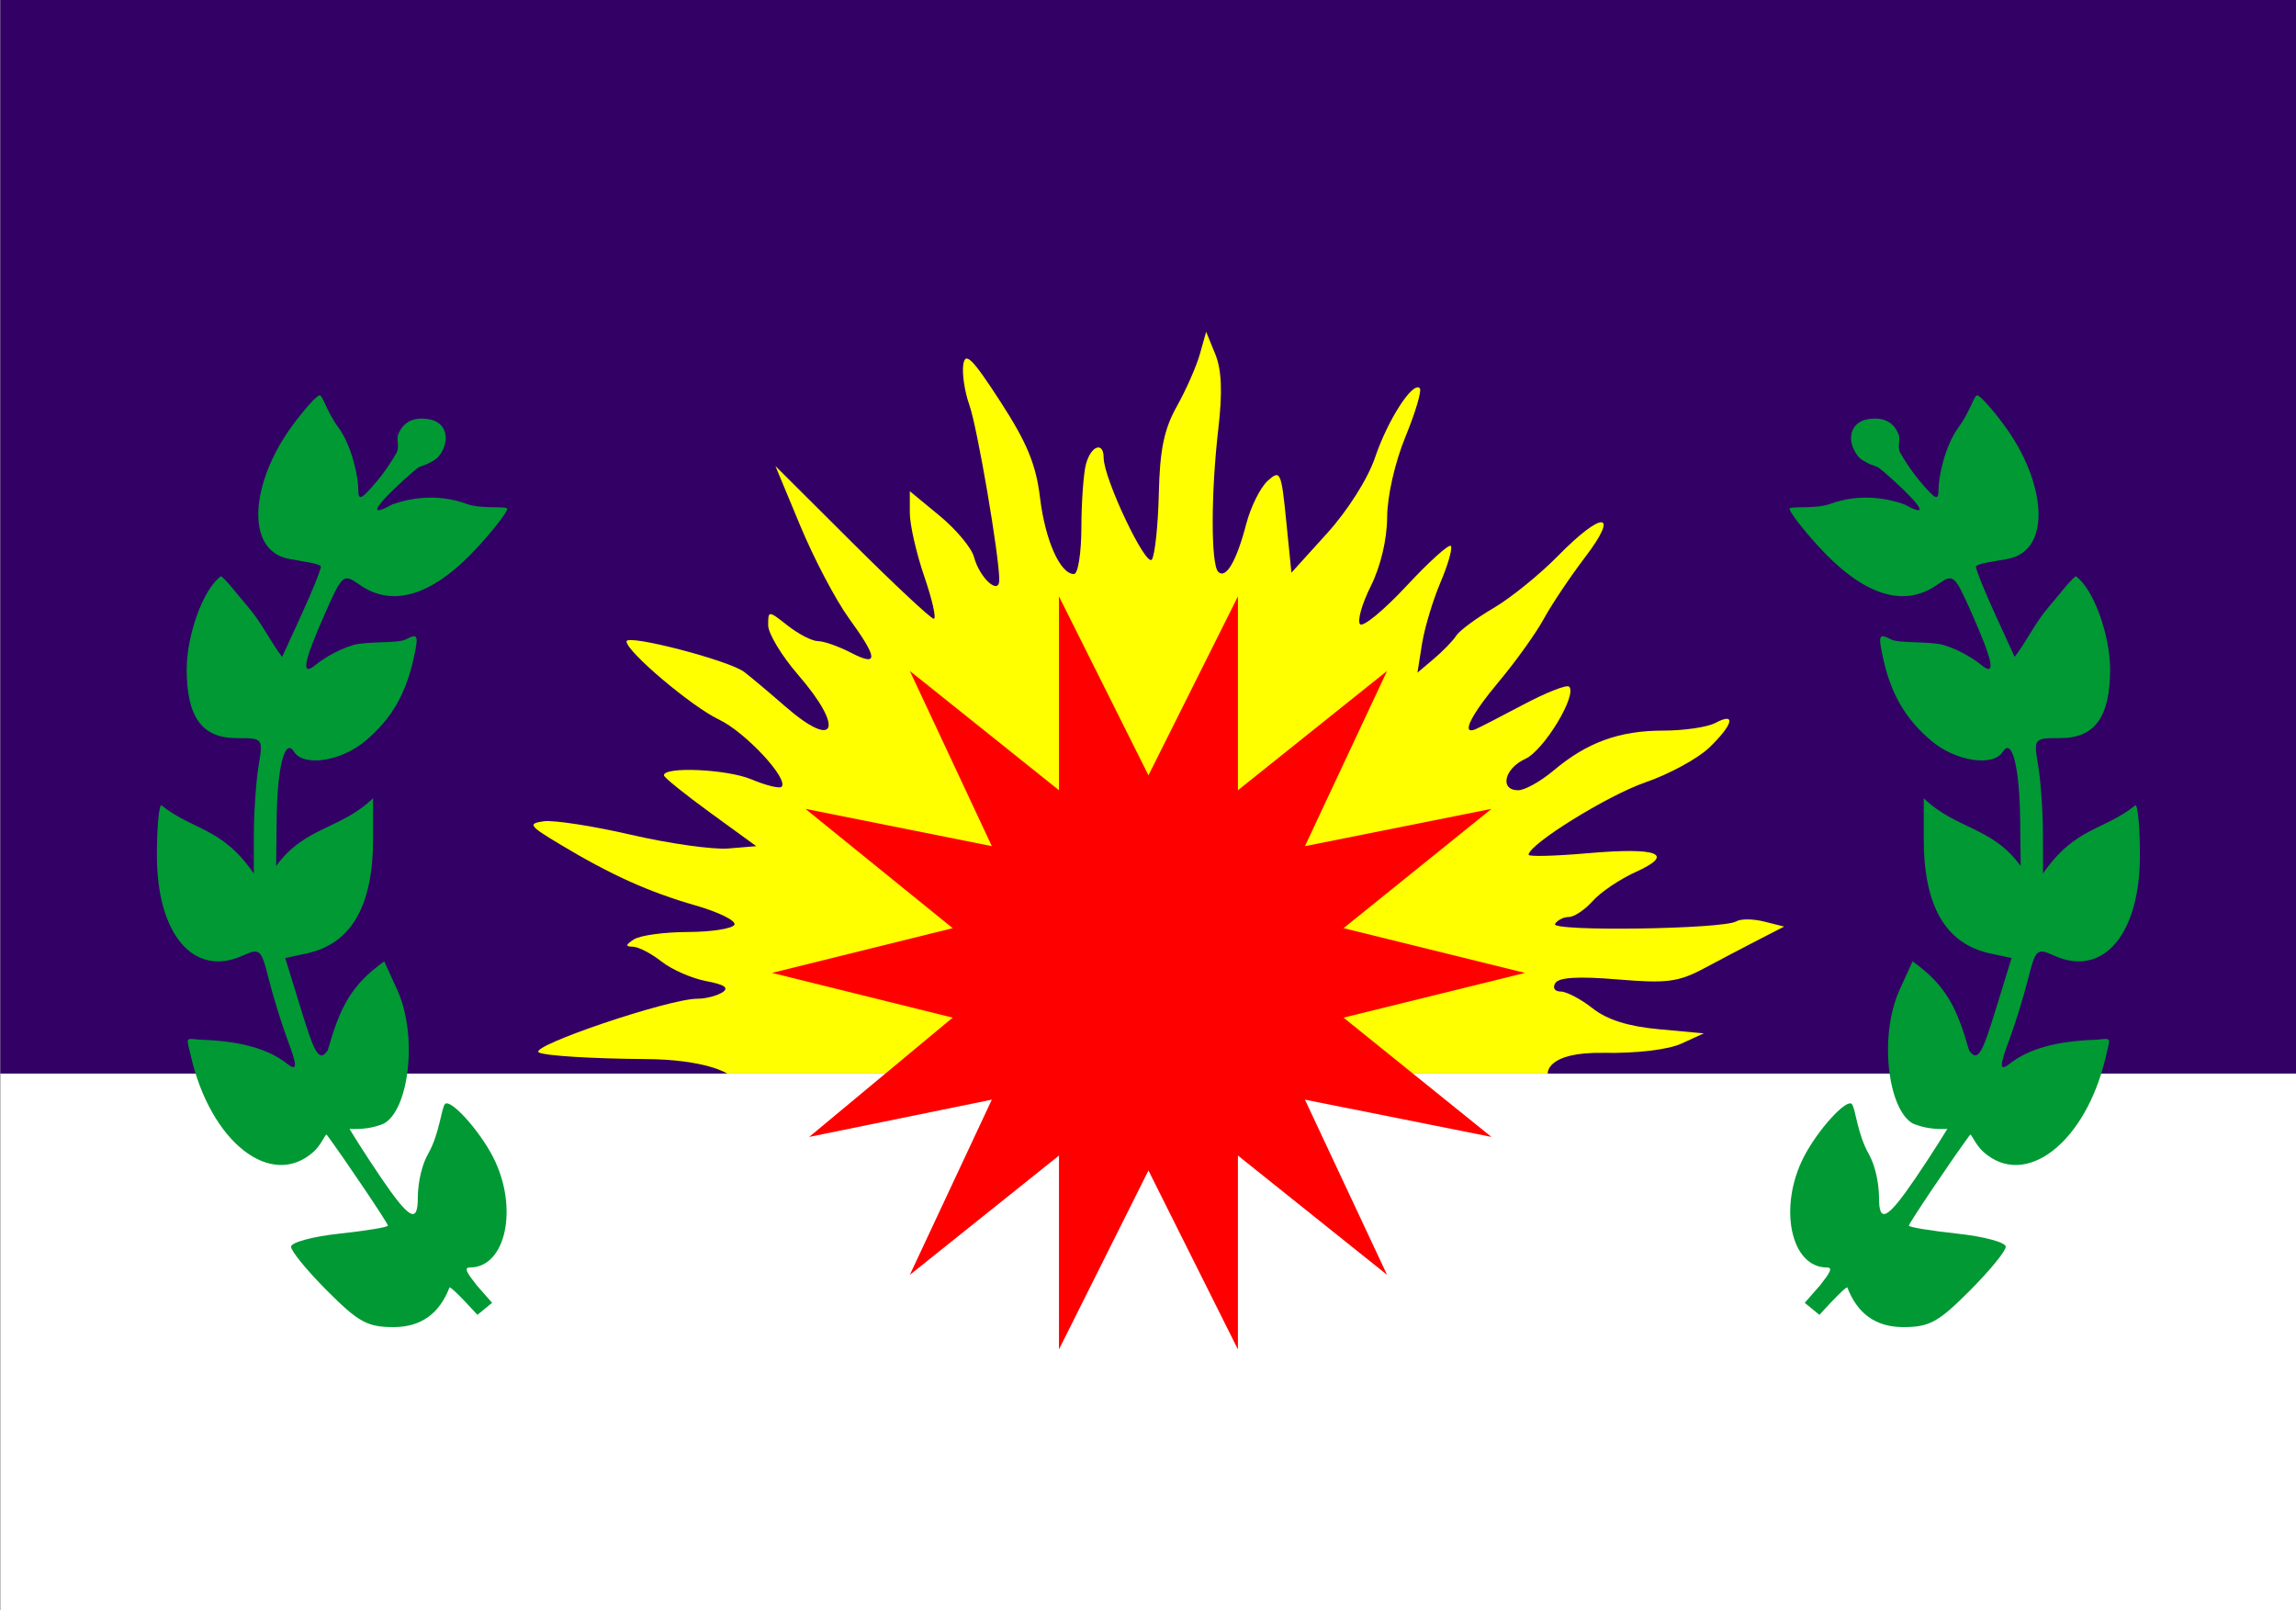
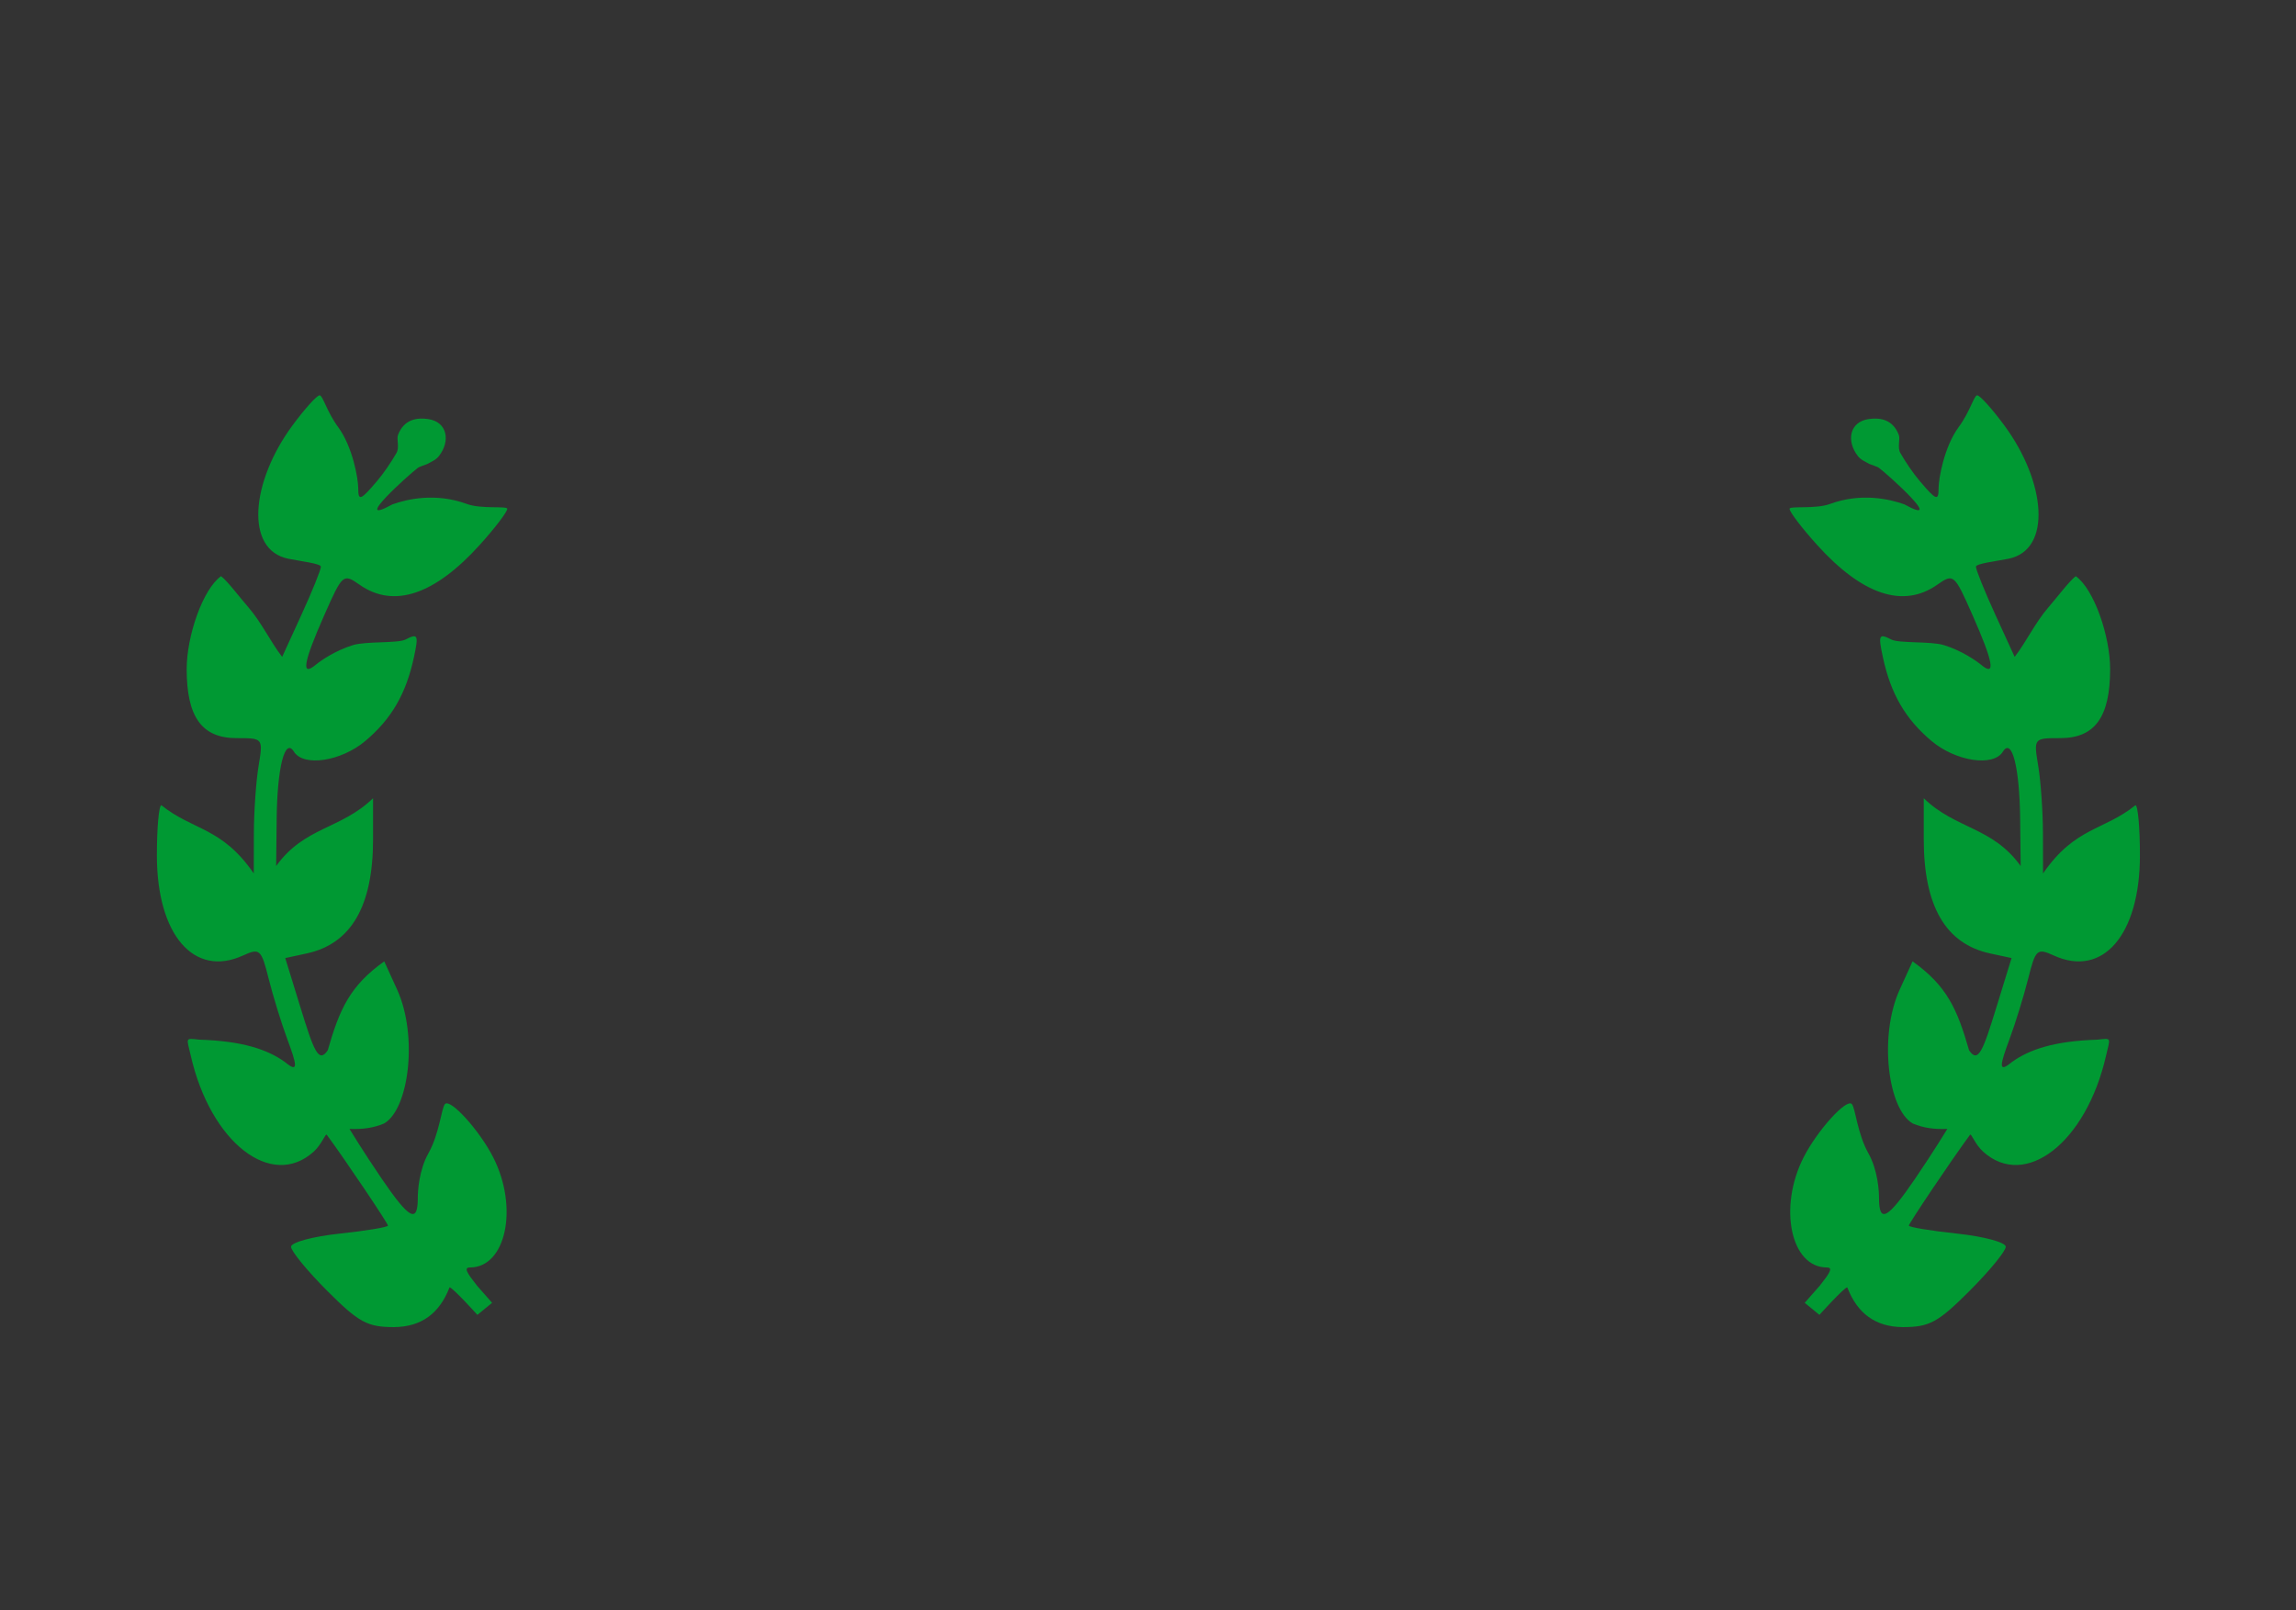
<svg xmlns="http://www.w3.org/2000/svg" version="1.1" viewBox="0 0 712.96 500">
  <rect x="0" y="0" width="712.96" height="500" fill="#333333" stroke="none" />
  <g transform="translate(-520.24 1.685)">
    <g transform="matrix(2.315 0 0 2.315 -684.02 2.216)">
      <g transform="translate(74.956 22.612)">
-         <path d="m445.28-24.298h308v216h-308z" fill="#fff" stroke-width="1.732" />
-         <path d="m445.28-24.298h308v144h-308z" fill="#306" />
-         <path d="m542.78 119.7s-2.793-1.891-11-1.945c-7.15-0.047-13.574-0.45-14.275-0.895-1.329-0.843 17.481-7.205 21.275-7.196 1.1 3e-3 2.607-0.38 3.349-0.85 0.949-0.602 0.313-1.049-2.149-1.511-1.924-0.361-4.627-1.544-6.007-2.63-1.38-1.086-3.113-1.981-3.851-1.989-1.018-0.012-0.98-0.25 0.158-0.985 0.825-0.533 4.061-0.976 7.191-0.985 3.13-8e-3 5.953-0.439 6.273-0.957 0.32-0.518-2.016-1.689-5.191-2.602-6.316-1.816-11.361-4.093-18.273-8.247-4.075-2.449-4.274-2.737-2.102-3.046 1.319-0.188 6.589 0.627 11.71 1.81 5.121 1.183 10.995 2.011 13.053 1.839l3.741-0.313-6.191-4.5c-3.405-2.475-6.193-4.725-6.196-5-0.012-1.211 8.464-0.827 11.712 0.531 1.969 0.823 3.798 1.277 4.066 1.01 1.024-1.024-4.851-7.34-8.387-9.018-3.676-1.745-12.405-9.123-12.405-10.486 0-1.027 13.771 2.549 15.793 4.101 0.939 0.721 3.396 2.785 5.46 4.587 6.841 5.972 8.047 3.055 1.747-4.224-2.2-2.542-4-5.527-4-6.633 0-2 0.015-2 2.635 0.061 1.449 1.14 3.272 2.073 4.05 2.073s2.742 0.687 4.365 1.526c3.782 1.956 3.724 0.842-0.24-4.626-1.754-2.42-4.686-7.998-6.514-12.396l-3.324-7.996 10.281 10.246c5.655 5.635 10.587 10.246 10.96 10.246 0.373 0-0.197-2.545-1.267-5.657-1.07-3.111-1.946-6.962-1.946-8.556v-2.9l4.011 3.307c2.206 1.819 4.276 4.301 4.598 5.515 0.749 2.822 3.39 5.218 3.39 3.076 0-3.243-2.951-20.496-4.015-23.476-0.627-1.755-0.992-4.185-0.812-5.399 0.265-1.786 1.214-0.841 4.961 4.934 3.583 5.523 4.792 8.448 5.331 12.899 0.694 5.737 2.703 10.257 4.559 10.257 0.537 0 0.983-2.812 0.991-6.25 8e-3 -3.438 0.285-7.263 0.617-8.5 0.662-2.47 2.37-3.082 2.37-0.849 0 2.792 5.728 14.849 6.478 13.635 0.41-0.663 0.824-4.654 0.922-8.87 0.135-5.853 0.707-8.612 2.419-11.666 1.233-2.2 2.622-5.35 3.086-7l0.844-3 1.223 3c0.859 2.106 0.981 5.085 0.411 10-1.002 8.634-1.009 18.206-0.016 19.2 1.023 1.023 2.451-1.409 3.749-6.388 0.6-2.304 1.897-4.917 2.881-5.808 1.699-1.537 1.825-1.266 2.489 5.347l0.7 6.966 4.786-5.285c2.766-3.054 5.48-7.342 6.43-10.159 1.7-5.04 5.058-10.248 6-9.306 0.295 0.295-0.563 3.214-1.908 6.485-1.424 3.465-2.455 7.989-2.469 10.838-0.015 2.978-0.874 6.593-2.197 9.243-1.196 2.394-1.838 4.688-1.427 5.099 0.411 0.411 3.205-1.895 6.21-5.124 3.005-3.228 5.683-5.65 5.952-5.381 0.269 0.269-0.351 2.465-1.378 4.881s-2.143 6.131-2.481 8.257l-0.614 3.865 2.206-1.865c1.213-1.026 2.561-2.419 2.995-3.096 0.434-0.677 2.684-2.343 5-3.702 2.316-1.359 6.217-4.518 8.669-7.019 5.968-6.088 8.307-5.957 3.613 0.202-1.991 2.612-4.479 6.325-5.528 8.25-1.049 1.925-3.738 5.686-5.976 8.359-3.808 4.548-5.153 7.242-3.234 6.474 0.459-0.183 3.357-1.673 6.441-3.309s5.855-2.727 6.159-2.424c1.121 1.121-3.379 8.553-5.864 9.686-2.833 1.291-3.501 4.214-0.964 4.214 0.883 0 3.021-1.193 4.75-2.651 4.466-3.766 8.808-5.348 14.678-5.348 2.804 0 5.968-0.466 7.032-1.035 2.814-1.506 2.367 0.246-0.849 3.327-1.531 1.466-5.392 3.564-8.58 4.661-5.032 1.731-15.637 8.31-15.637 9.701 0 0.266 3.555 0.173 7.901-0.206 9.507-0.829 11.839 0.086 6.444 2.528-2.115 0.958-4.702 2.705-5.75 3.882-1.048 1.178-2.484 2.141-3.191 2.141s-1.546 0.42-1.863 0.934c-0.645 1.043 22.613 0.707 24.326-0.352 0.573-0.354 2.249-0.34 3.726 0.03l2.685 0.674-3.389 1.742c-1.864 0.958-5.176 2.696-7.36 3.862-3.443 1.838-4.986 2.035-11.609 1.483-5.237-0.437-7.858-0.281-8.338 0.495-0.396 0.64-0.081 1.132 0.725 1.132 0.783 0 2.71 1.012 4.281 2.25 1.951 1.536 4.769 2.426 8.885 2.804l6.028 0.554-3 1.372c-1.793 0.82-5.986 1.319-10.42 1.242-7.802-0.137-7.514 2.778-7.514 2.778z" fill="#ff0" />
-         <path d="m599.29 132.7-12.002 24v-26l-20.004 16 10.997-23.5-24.499 5 19.249-16-24.236-6 24.236-6-19.75-16 25 5-10.997-23.5 20.004 16v-26l12.002 24 12.002-24v26l20.004-16-11.016 23.5 25.018-5-19.841 16 24.337 6-24.337 6 19.841 16-25.018-5 11.016 23.5-20.004-16-4e-5 26z" fill="#f00" stroke-width=".998" />
        <path d="m489.14 148.85c-2.671-2.671-4.857-5.336-4.857-5.92 0-0.585 2.925-1.377 6.5-1.759 3.575-0.383 6.5-0.868 6.5-1.077 0-0.288-5.641-8.701-8.209-12.186-0.166-0.226-0.667 1.283-1.752 2.265-5.665 5.126-13.831-1.235-16.483-12.841-0.568-2.486-0.832-2.389 1.143-2.179 5.714 0.182 9.115 1.283 11.506 3.022 1.835 1.521 1.595 0.416 0.279-3.127-0.784-2.112-1.902-5.737-2.484-8.055-0.999-3.979-1.193-4.154-3.455-3.123-6.566 2.992-11.535-2.783-11.541-13.412-2e-3 -3.712 0.269-6.75 0.602-6.75 4.256 3.429 8.079 2.893 12.394 9.152l0.011-5.326c6e-3 -2.929 0.29-7.014 0.631-9.076 0.62-3.749 0.619-3.75-2.954-3.75-4.644 0-6.688-2.83-6.688-9.262 0-4.423 2.16-10.724 4.611-12.46 0.822 0.606 2.465 2.791 3.708 4.227 1.715 1.982 2.992 4.683 4.488 6.598l2.597-5.672c1.428-3.119 2.597-6.011 2.597-6.426s-2.69-0.73-4.349-1.061c-5.918-1.183-5.003-10.351 0.506-17.842 1.659-2.255 3.314-4.093 3.679-4.083 0.423 0.011 0.957 2.197 2.476 4.256 1.94 2.629 2.699 6.905 2.698 8.227-9.2e-4 1.737 0.333 1.606 2.538-1 0.875-1.034 1.84-2.446 2.584-3.735 0.443-0.768-7e-3 -1.863 0.214-2.439 0.783-2.048 2.462-2.352 4.02-2.13 2.605 0.372 3.042 2.945 1.476 4.96-0.395 0.508-0.917 0.716-1.564 1.07-0.15 0.082-1.16 0.386-1.284 0.534-1.088 0.79-9.122 8.022-3.396 4.883 1.954-0.701 5.778-1.601 9.986-0.052 1.933 0.712 5.415 0.231 5.415 0.647s-1.654 2.587-3.675 4.824c-6.086 6.737-11.565 8.56-16.126 5.365-2.199-1.54-2.297-1.456-4.723 4.029-2.819 6.375-3.168 8.363-1.177 6.71 0.715-0.593 2.676-1.931 5.01-2.648 1.741-0.534 6.023-0.221 7.039-0.744 1.675-0.862 1.781-0.637 1.13 2.387-1.056 4.901-3.013 8.268-6.519 11.219-3.258 2.742-8.298 3.498-9.573 1.435-1.206-1.951-2.239 2.068-2.316 9.01l-0.07 6.326c3.798-5.28 8.697-4.915 13-9.092v5.502c0 8.969-2.939 14.029-8.896 15.315l-2.883 0.622 1.993 6.469c1.831 5.945 2.472 7.716 3.706 5.907 1.587-5.529 2.966-8.646 7.58-11.934l1.724 3.779c2.826 6.197 1.596 16.087-1.764 17.976-1.418 0.584-2.814 0.791-4.625 0.718 0 0 1.839 3.034 4.31 6.659 3.72 5.458 4.855 6.067 4.855 2.605 0-0.974 0.167-3.75 1.425-5.993 1.483-2.643 1.738-6.036 2.214-6.596 0.697-0.819 4.619 3.499 6.468 7.121 3.432 6.725 1.737 14.79-3.11 14.79-0.871 0-0.399 0.733 0.934 2.426l2.036 2.315-1.973 1.616s-3.281-3.641-3.734-3.695c-1.349 3.51-3.783 5.307-7.442 5.338-3.575 0-4.73-0.626-8.961-4.857z" fill="#093" />
        <path d="m709.43 148.85c2.671-2.671 4.857-5.336 4.857-5.92 0-0.585-2.925-1.377-6.5-1.759-3.575-0.383-6.5-0.868-6.5-1.077 0-0.288 5.641-8.701 8.209-12.186 0.166-0.226 0.667 1.283 1.752 2.265 5.665 5.126 13.831-1.235 16.483-12.841 0.568-2.486 0.832-2.389-1.143-2.179-5.714 0.182-9.115 1.283-11.506 3.022-1.835 1.521-1.595 0.416-0.279-3.127 0.784-2.112 1.902-5.737 2.484-8.055 0.999-3.979 1.193-4.154 3.455-3.123 6.566 2.992 11.535-2.783 11.541-13.412 2e-3 -3.712-0.269-6.75-0.602-6.75-4.256 3.429-8.079 2.893-12.394 9.152l-0.011-5.326c-6e-3 -2.929-0.29-7.014-0.631-9.076-0.62-3.749-0.619-3.75 2.954-3.75 4.644 0 6.688-2.83 6.688-9.262 0-4.423-2.16-10.724-4.611-12.46-0.822 0.606-2.465 2.791-3.708 4.227-1.715 1.982-2.992 4.683-4.488 6.598l-2.597-5.672c-1.428-3.119-2.597-6.011-2.597-6.426 0-0.415 2.69-0.73 4.349-1.061 5.918-1.184 5.003-10.351-0.506-17.842-1.659-2.255-3.314-4.093-3.679-4.083-0.423 0.011-0.957 2.197-2.476 4.256-1.94 2.629-2.699 6.905-2.698 8.227 9.1e-4 1.737-0.333 1.606-2.538-1-0.875-1.034-1.84-2.446-2.584-3.735-0.443-0.768 7e-3 -1.863-0.214-2.439-0.783-2.048-2.462-2.352-4.02-2.13-2.605 0.372-3.042 2.945-1.476 4.96 0.395 0.508 0.917 0.716 1.564 1.07 0.15 0.082 1.16 0.386 1.284 0.534 1.088 0.79 9.122 8.022 3.396 4.883-1.954-0.701-5.778-1.601-9.986-0.052-1.933 0.712-5.415 0.231-5.415 0.647s1.654 2.587 3.675 4.824c6.086 6.737 11.565 8.56 16.126 5.365 2.199-1.54 2.297-1.456 4.723 4.029 2.819 6.375 3.168 8.363 1.177 6.71-0.715-0.593-2.676-1.931-5.01-2.648-1.741-0.534-6.023-0.221-7.039-0.744-1.675-0.862-1.781-0.637-1.13 2.387 1.056 4.901 3.013 8.268 6.519 11.219 3.258 2.742 8.298 3.498 9.573 1.435 1.206-1.951 2.239 2.068 2.316 9.01l0.07 6.326c-3.798-5.28-8.697-4.915-13-9.092v5.502c0 8.969 2.939 14.029 8.896 15.315l2.883 0.622-1.993 6.469c-1.831 5.945-2.472 7.716-3.706 5.907-1.587-5.529-2.966-8.646-7.58-11.934l-1.724 3.779c-2.826 6.197-1.596 16.087 1.764 17.976 1.418 0.584 2.814 0.791 4.625 0.718 0 0-1.839 3.034-4.31 6.659-3.72 5.458-4.855 6.067-4.855 2.605 0-0.974-0.167-3.75-1.425-5.993-1.483-2.643-1.738-6.036-2.214-6.596-0.697-0.819-4.619 3.499-6.468 7.121-3.432 6.725-1.737 14.79 3.11 14.79 0.871 0 0.399 0.733-0.934 2.426l-2.036 2.315 1.973 1.616s3.281-3.641 3.734-3.695c1.349 3.51 3.783 5.307 7.442 5.338 3.575 0 4.73-0.626 8.961-4.857z" fill="#093" />
      </g>
    </g>
  </g>
</svg>